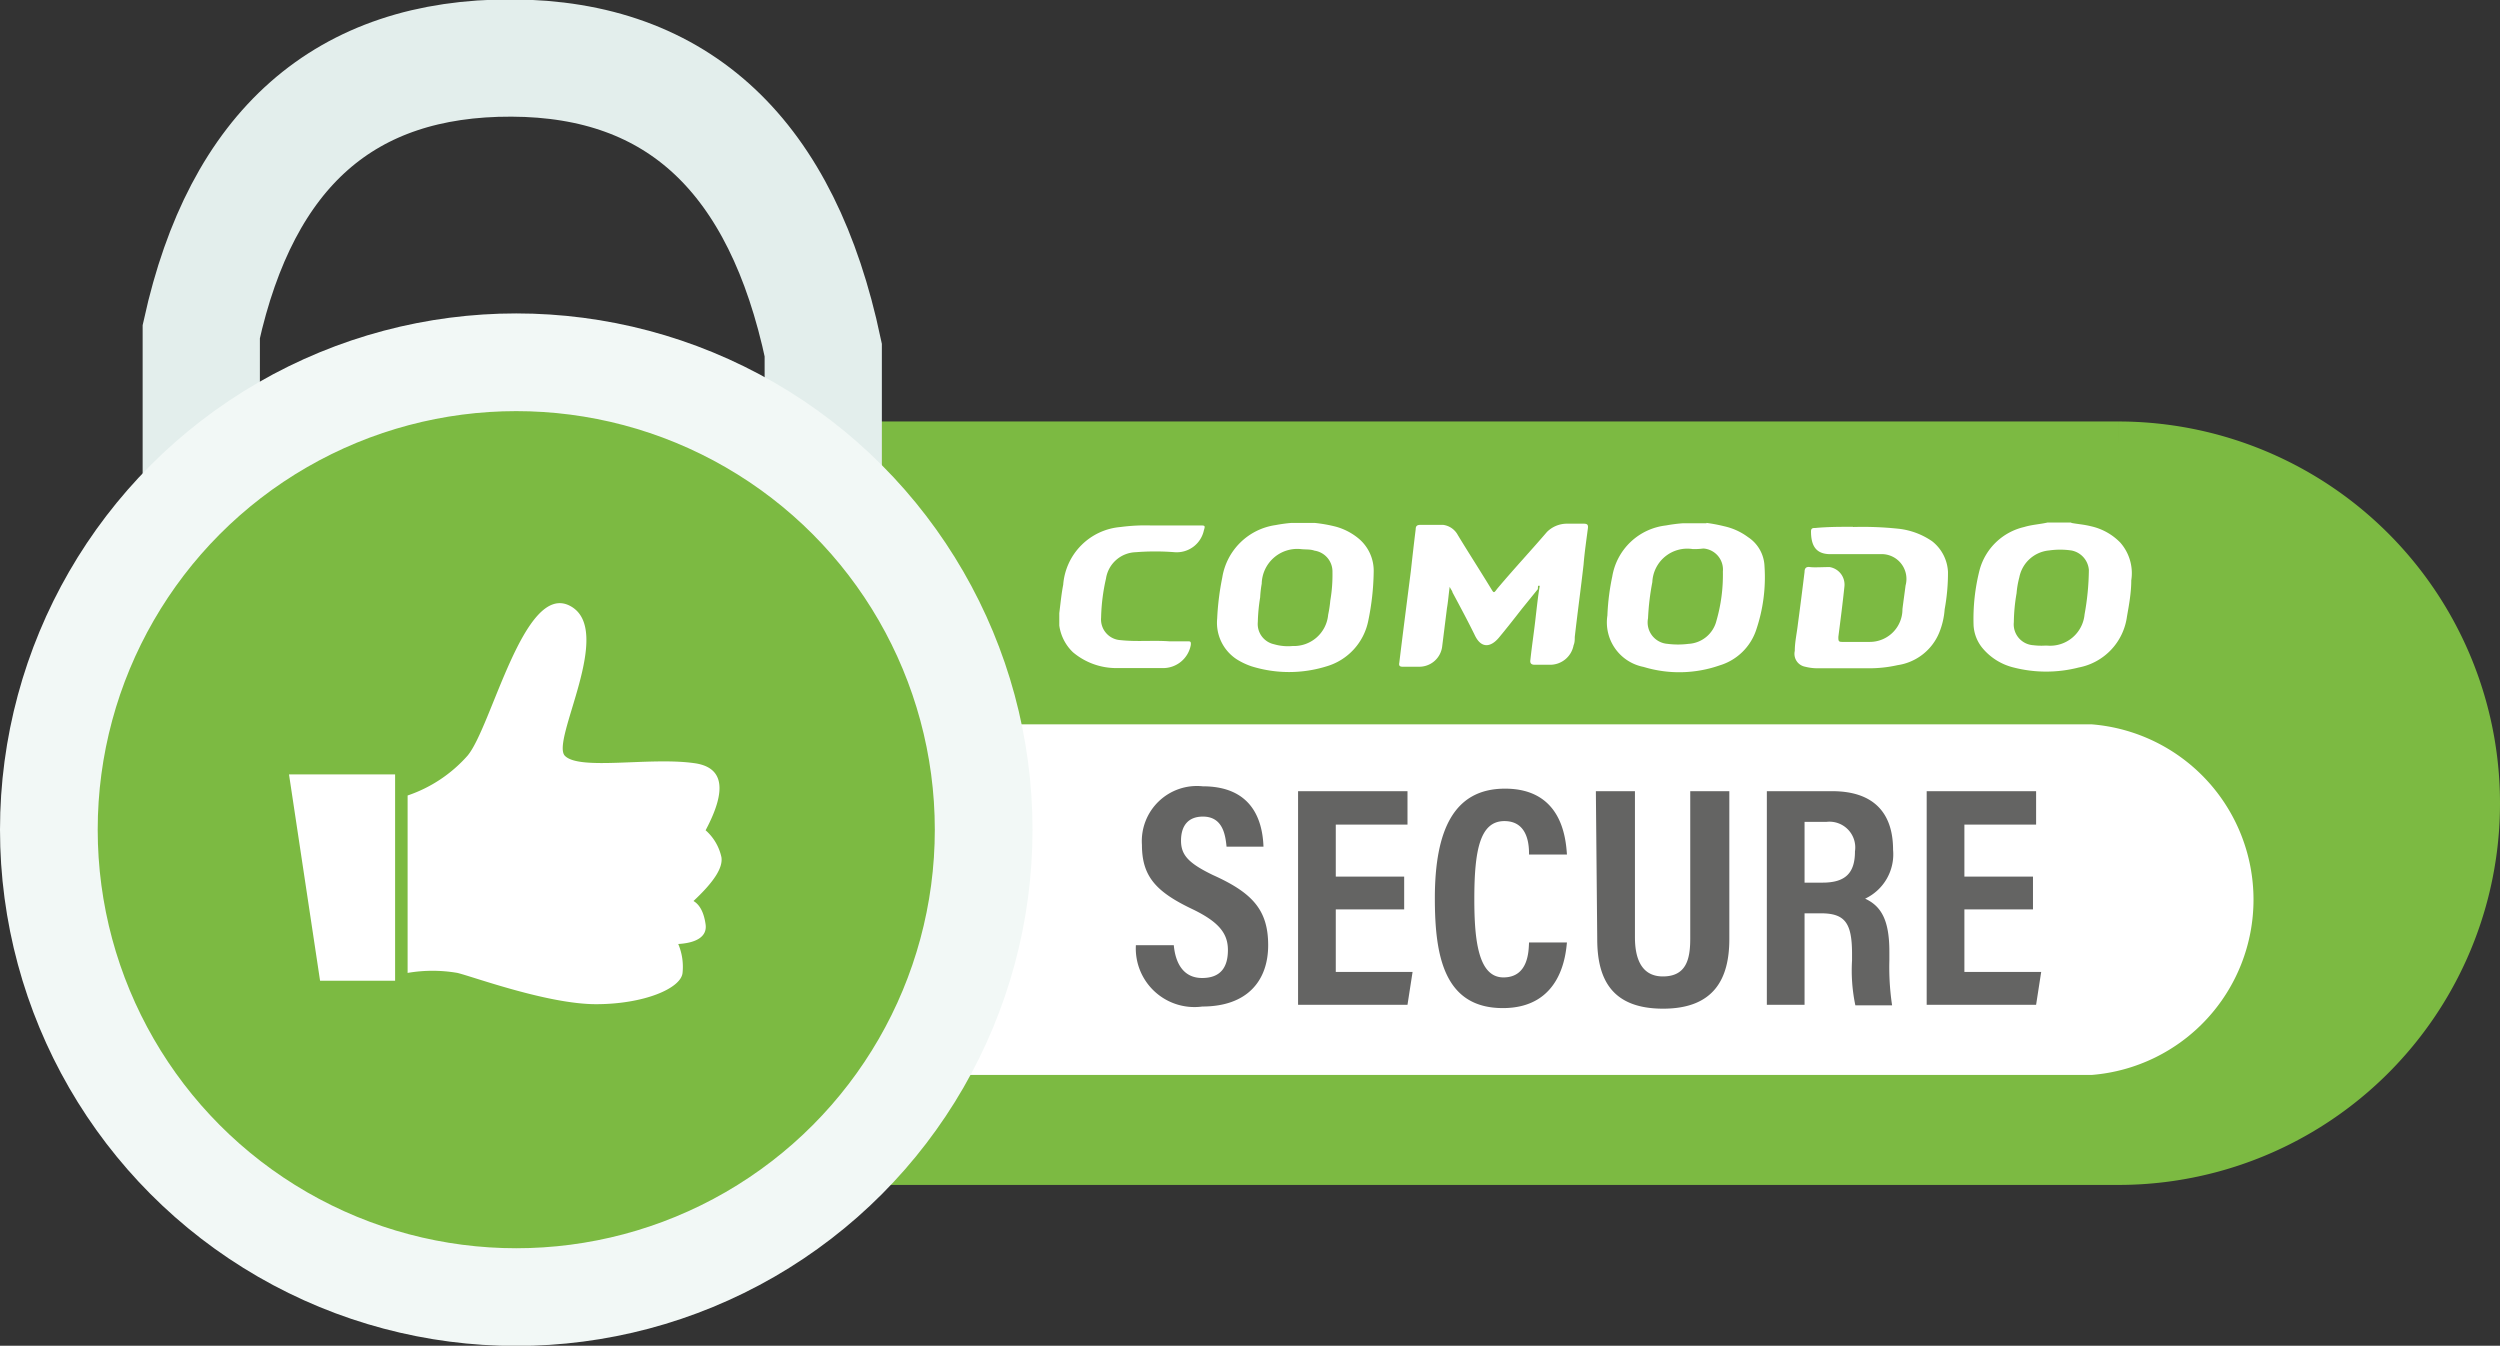
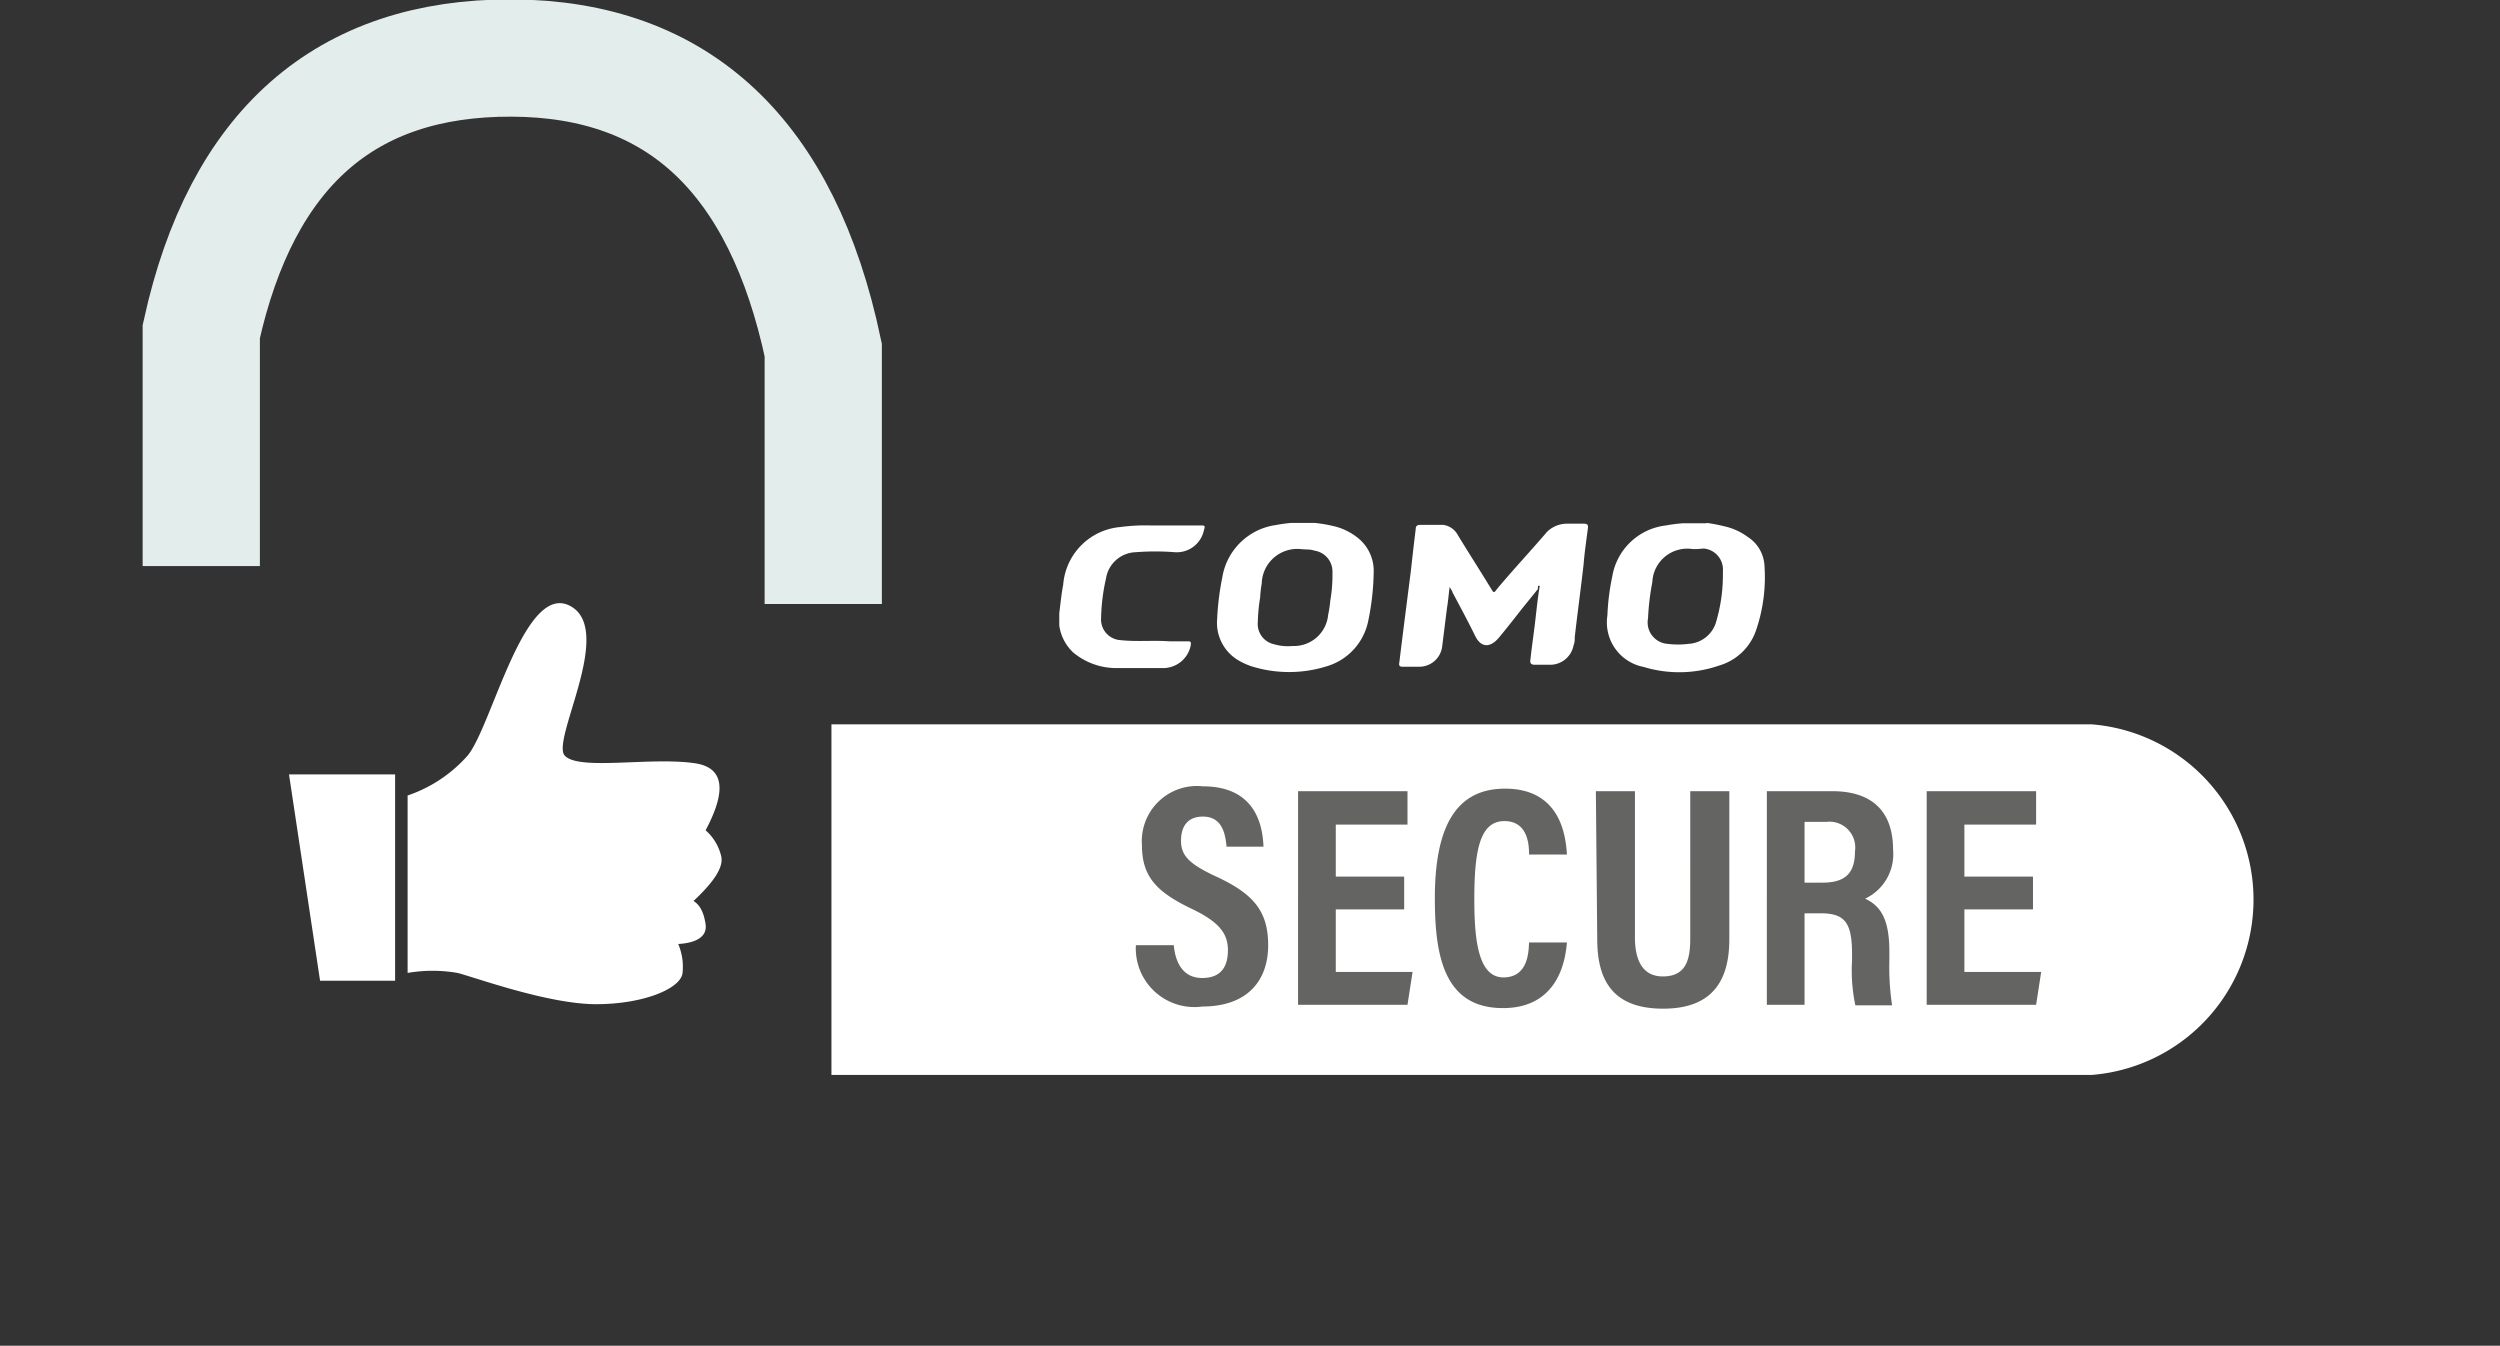
<svg xmlns="http://www.w3.org/2000/svg" id="Layer_1" data-name="Layer 1" viewBox="0 0 127.94 68.87">
  <rect x="0" y="0" width="127.94" height="68.87" fill="#333333" stroke="none" />
  <defs>
    <style>.cls-1,.cls-4{fill:#7cba42;}.cls-1{stroke:#7cba42;stroke-width:3.2px;}.cls-1,.cls-2{fill-rule:evenodd;}.cls-2,.cls-6{fill:#fff;}.cls-3{fill:none;stroke:#e3eeec;stroke-width:6px;}.cls-4{stroke:#f2f8f6;stroke-width:5px;}.cls-5{fill:#646463;}</style>
  </defs>
  <g id="Symbols">
    <g id="comodo">
      <g id="Group">
-         <path id="Rectangle" class="cls-1" d="M52.44,65.2h67.2a17.94,17.94,0,0,1,17.93,17.94h0a17.93,17.93,0,0,1-17.93,17.93H52.44A17.94,17.94,0,0,1,34.5,83.14h0A18,18,0,0,1,52.44,65.2Z" transform="translate(-11.23 -42.03)" />
        <path id="Rectangle-Copy" class="cls-2" d="M53.78,79.1h64.51a9,9,0,0,1,0,17.94H53.78Z" transform="translate(-11.23 -42.03)" />
        <path id="Path-3" class="cls-3" d="M53.36,72.94v-13Q50.21,45.05,37.42,45T21.53,59V71" transform="translate(-11.23 -42.03)" />
-         <circle id="Oval" class="cls-4" cx="26.42" cy="42.46" r="23.92" />
        <g id="Group-2">
          <polygon id="Path-2" class="cls-2" points="14.79 39.63 16.38 50.19 20.22 50.19 20.22 39.63 14.79 39.63" />
          <path id="Path-3-2" data-name="Path-3" class="cls-2" d="M32.09,82.74v9.08a7.51,7.51,0,0,1,2.55,0c.82.2,4.63,1.6,7.09,1.6s4.35-.81,4.43-1.6a3,3,0,0,0-.22-1.48c1-.06,1.48-.42,1.4-1s-.28-1-.62-1.2c1.07-1,1.51-1.71,1.43-2.24a2.55,2.55,0,0,0-.81-1.38c1.12-2.1.92-3.25-.62-3.44-2.27-.31-5.83.39-6.58-.37s2.6-6.47.25-7.68-4,6.22-5.24,7.68A7.16,7.16,0,0,1,32.09,82.74Z" transform="translate(-11.23 -42.03)" />
        </g>
        <path id="SECURE" class="cls-5" d="M69.36,90.4H71.3c.08.89.47,1.68,1.45,1.68s1.32-.59,1.32-1.43-.45-1.43-1.79-2.08c-1.88-.89-2.61-1.68-2.61-3.3a2.82,2.82,0,0,1,3.11-3c2.47,0,3.06,1.66,3.11,3.09H74c-.06-.62-.2-1.54-1.21-1.54-.78,0-1.12.5-1.12,1.23s.37,1.15,1.63,1.76c2,.9,2.83,1.77,2.83,3.59s-1.07,3.14-3.37,3.14A3,3,0,0,1,69.36,90.4Zm13.73-3.51v1.68h-3.5v3.2h3.93l-.26,1.68h-5.6V82.52h5.6v1.71H79.59v2.66Zm6.39,3.37h1.94c-.06.56-.25,3.36-3.28,3.36S84.66,90.9,84.66,88c0-3.53,1-5.61,3.59-5.61,2.89,0,3.11,2.5,3.17,3.37H89.48c0-.37,0-1.71-1.26-1.71s-1.54,1.51-1.54,4c0,2.08.2,4,1.49,4S89.46,90.68,89.48,90.26Zm3.42-7.74h2V90c0,.9.23,2,1.43,2s1.4-.89,1.4-1.93V82.52h2v7.57c0,2-.76,3.56-3.39,3.56s-3.37-1.52-3.37-3.56Zm11.52,6.25h-.84v4.68h-1.93V82.52H105c2,0,3.11,1,3.11,3a2.51,2.51,0,0,1-1.43,2.5c.84.39,1.24,1.12,1.24,2.71v.45a13.19,13.19,0,0,0,.14,2.3h-1.88a8.69,8.69,0,0,1-.17-2.3v-.39C106,89.27,105.65,88.77,104.42,88.77Zm-.84-4.68V87.2h.92c1.18,0,1.66-.5,1.66-1.6a1.32,1.32,0,0,0-1.46-1.51Zm11.69,2.8v1.68h-3.51v3.2h3.93l-.26,1.68h-5.6V82.52h5.6v1.71h-3.67v2.66Z" transform="translate(-11.23 -42.03)" />
      </g>
      <g id="Group-4">
        <path id="Fill-1" class="cls-6" d="M77.8,70.13a1.82,1.82,0,0,0-2,1.77,5.56,5.56,0,0,0-.08.7,9,9,0,0,0-.12,1.26A1.06,1.06,0,0,0,76.43,75a2.54,2.54,0,0,0,.95.09,1.76,1.76,0,0,0,1.82-1.6,6.13,6.13,0,0,0,.11-.73,7.68,7.68,0,0,0,.11-1.45,1.08,1.08,0,0,0-.92-1.1C78.28,70.13,78.05,70.16,77.8,70.13Zm.7-1.34a7.32,7.32,0,0,1,1.12.2,3.14,3.14,0,0,1,1.09.56,2.15,2.15,0,0,1,.82,1.76,13.11,13.11,0,0,1-.28,2.5,3.05,3.05,0,0,1-2.13,2.32,6.45,6.45,0,0,1-3.84,0,3.53,3.53,0,0,1-.76-.36,2.23,2.23,0,0,1-1-2.08,13.69,13.69,0,0,1,.26-2.1,3.23,3.23,0,0,1,2.74-2.69,7.5,7.5,0,0,1,.81-.11H78.5Z" transform="translate(-11.23 -42.03)" />
        <path id="Fill-4" class="cls-6" d="M97.86,70.13a1.79,1.79,0,0,0-2.07,1.69,12.79,12.79,0,0,0-.22,1.85,1.1,1.1,0,0,0,1,1.31,4.26,4.26,0,0,0,1.07,0,1.56,1.56,0,0,0,1.43-1.18,8.47,8.47,0,0,0,.33-2.52,1.08,1.08,0,0,0-1-1.18A3.49,3.49,0,0,1,97.86,70.13Zm.7-1.34a8,8,0,0,1,.9.17,3.21,3.21,0,0,1,1.23.56,1.86,1.86,0,0,1,.84,1.48,8.38,8.38,0,0,1-.42,3.25,2.83,2.83,0,0,1-1.87,1.83,6.27,6.27,0,0,1-3.9.08,2.32,2.32,0,0,1-1.85-2.63,11.77,11.77,0,0,1,.25-2,3.15,3.15,0,0,1,2.75-2.61,8,8,0,0,1,.84-.11h1.23Z" transform="translate(-11.23 -42.03)" />
-         <path id="Fill-7" class="cls-6" d="M115.88,75.07H116a1.77,1.77,0,0,0,1.91-1.6,13.29,13.29,0,0,0,.22-2.27,1.1,1.1,0,0,0-.9-1,4,4,0,0,0-1.14,0,1.71,1.71,0,0,0-1.52,1.38,4.58,4.58,0,0,0-.14.81,9.26,9.26,0,0,0-.14,1.48,1.07,1.07,0,0,0,1,1.18A3.3,3.3,0,0,0,115.88,75.07Zm1.35-6.28c.31.06.64.08,1,.17a3,3,0,0,1,1.51.84,2.37,2.37,0,0,1,.56,1.93c0,.62-.11,1.23-.22,1.85a3.07,3.07,0,0,1-2.47,2.61,6.7,6.7,0,0,1-3.33,0,3,3,0,0,1-1.6-1,2,2,0,0,1-.45-1.15,10.14,10.14,0,0,1,.31-2.85A3.08,3.08,0,0,1,114.82,69c.39-.12.81-.14,1.2-.23h1.21Z" transform="translate(-11.23 -42.03)" />
        <path id="Fill-10" class="cls-2" d="M65.44,73.41c.06-.47.11-1,.2-1.45A3.21,3.21,0,0,1,68.58,69a9.56,9.56,0,0,1,1.51-.08h2.55c.25,0,.28,0,.2.25a1.42,1.42,0,0,1-1.49,1.12,12.64,12.64,0,0,0-2,0,1.59,1.59,0,0,0-1.52,1.35,9.87,9.87,0,0,0-.25,2,1.06,1.06,0,0,0,1,1.15c.84.09,1.65,0,2.49.06H72c.14,0,.19,0,.17.19a1.44,1.44,0,0,1-1.43,1.18c-.79,0-1.6,0-2.39,0a3.44,3.44,0,0,1-2.21-.81,2.33,2.33,0,0,1-.7-1.37Z" transform="translate(-11.23 -42.03)" />
        <path id="Fill-13" class="cls-2" d="M89.93,72.18l-.81,1c-.39.5-.78,1-1.18,1.48s-.89.59-1.23-.11-.76-1.48-1.15-2.21c0-.06-.08-.14-.14-.28-.06.42-.08.75-.14,1.09l-.25,2a1.18,1.18,0,0,1-1.21,1H83c-.14,0-.19-.06-.16-.2.19-1.57.39-3.11.59-4.68.08-.73.16-1.43.25-2.16,0-.17.08-.22.25-.22.39,0,.76,0,1.15,0a1,1,0,0,1,.76.53c.56.92,1.14,1.82,1.7,2.74.14.23.14.23.31,0,.84-1,1.71-1.93,2.55-2.91a1.45,1.45,0,0,1,1-.42h.87c.19,0,.25.05.22.25-.08.62-.17,1.23-.22,1.85-.14,1.23-.31,2.47-.45,3.7,0,.14,0,.28-.06.42a1.22,1.22,0,0,1-1.2,1h-.79c-.19,0-.25-.09-.22-.26.08-.75.2-1.51.28-2.27.06-.5.11-1,.2-1.51-.06,0-.09,0-.09,0" transform="translate(-11.23 -42.03)" />
-         <path id="Fill-15" class="cls-2" d="M106.05,69a17.44,17.44,0,0,1,2.35.09,3.75,3.75,0,0,1,1.71.64,2.12,2.12,0,0,1,.81,1.57,10.28,10.28,0,0,1-.17,1.91,3.9,3.9,0,0,1-.28,1.2,2.73,2.73,0,0,1-2.13,1.66,6.58,6.58,0,0,1-1.48.16h-2.58a2.56,2.56,0,0,1-.67-.08.67.67,0,0,1-.53-.81c0-.45.11-.93.16-1.38.12-.89.23-1.76.34-2.66,0-.19.08-.28.28-.25s.67,0,1,0a.91.91,0,0,1,.76,1c-.09.86-.2,1.71-.31,2.57,0,.2,0,.26.19.26.48,0,1,0,1.43,0a1.67,1.67,0,0,0,1.66-1.68c.05-.4.11-.82.16-1.21a1.27,1.27,0,0,0-1.31-1.6c-.7,0-1.4,0-2.1,0h-.43c-.72,0-1-.39-1-1.17,0-.17.11-.17.22-.17.65-.06,1.24-.06,1.94-.06" transform="translate(-11.23 -42.03)" />
      </g>
    </g>
  </g>
</svg>